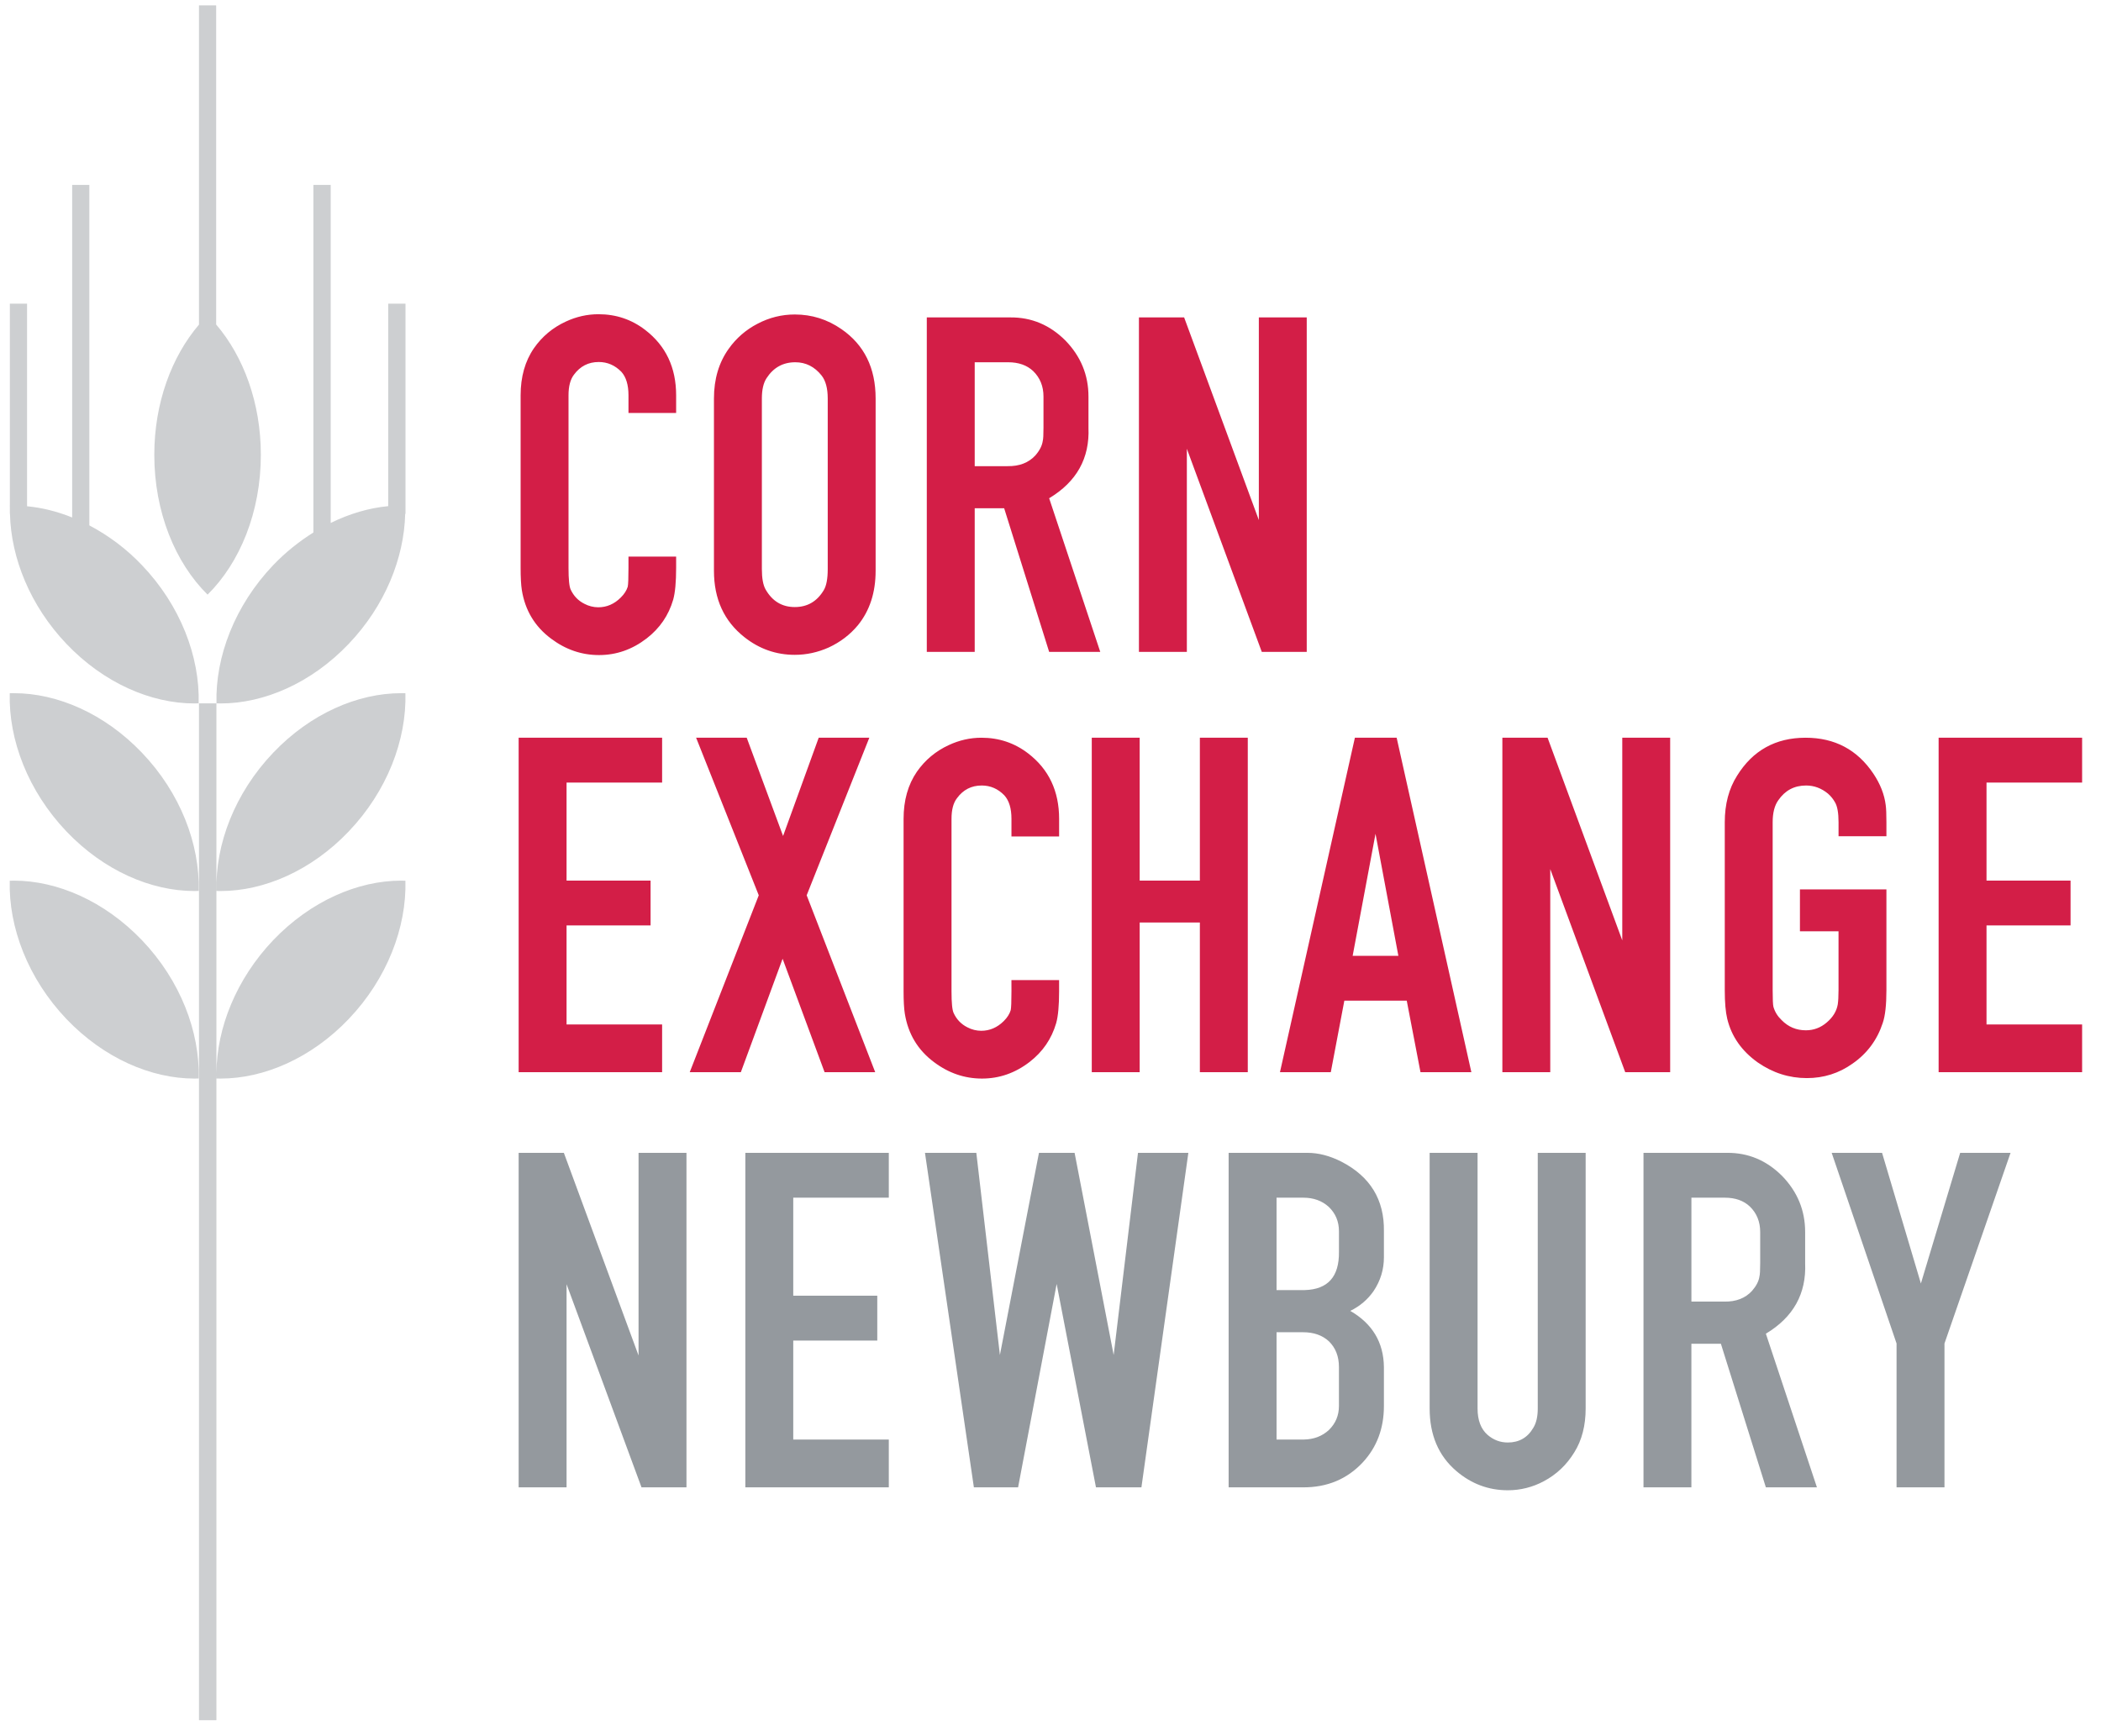
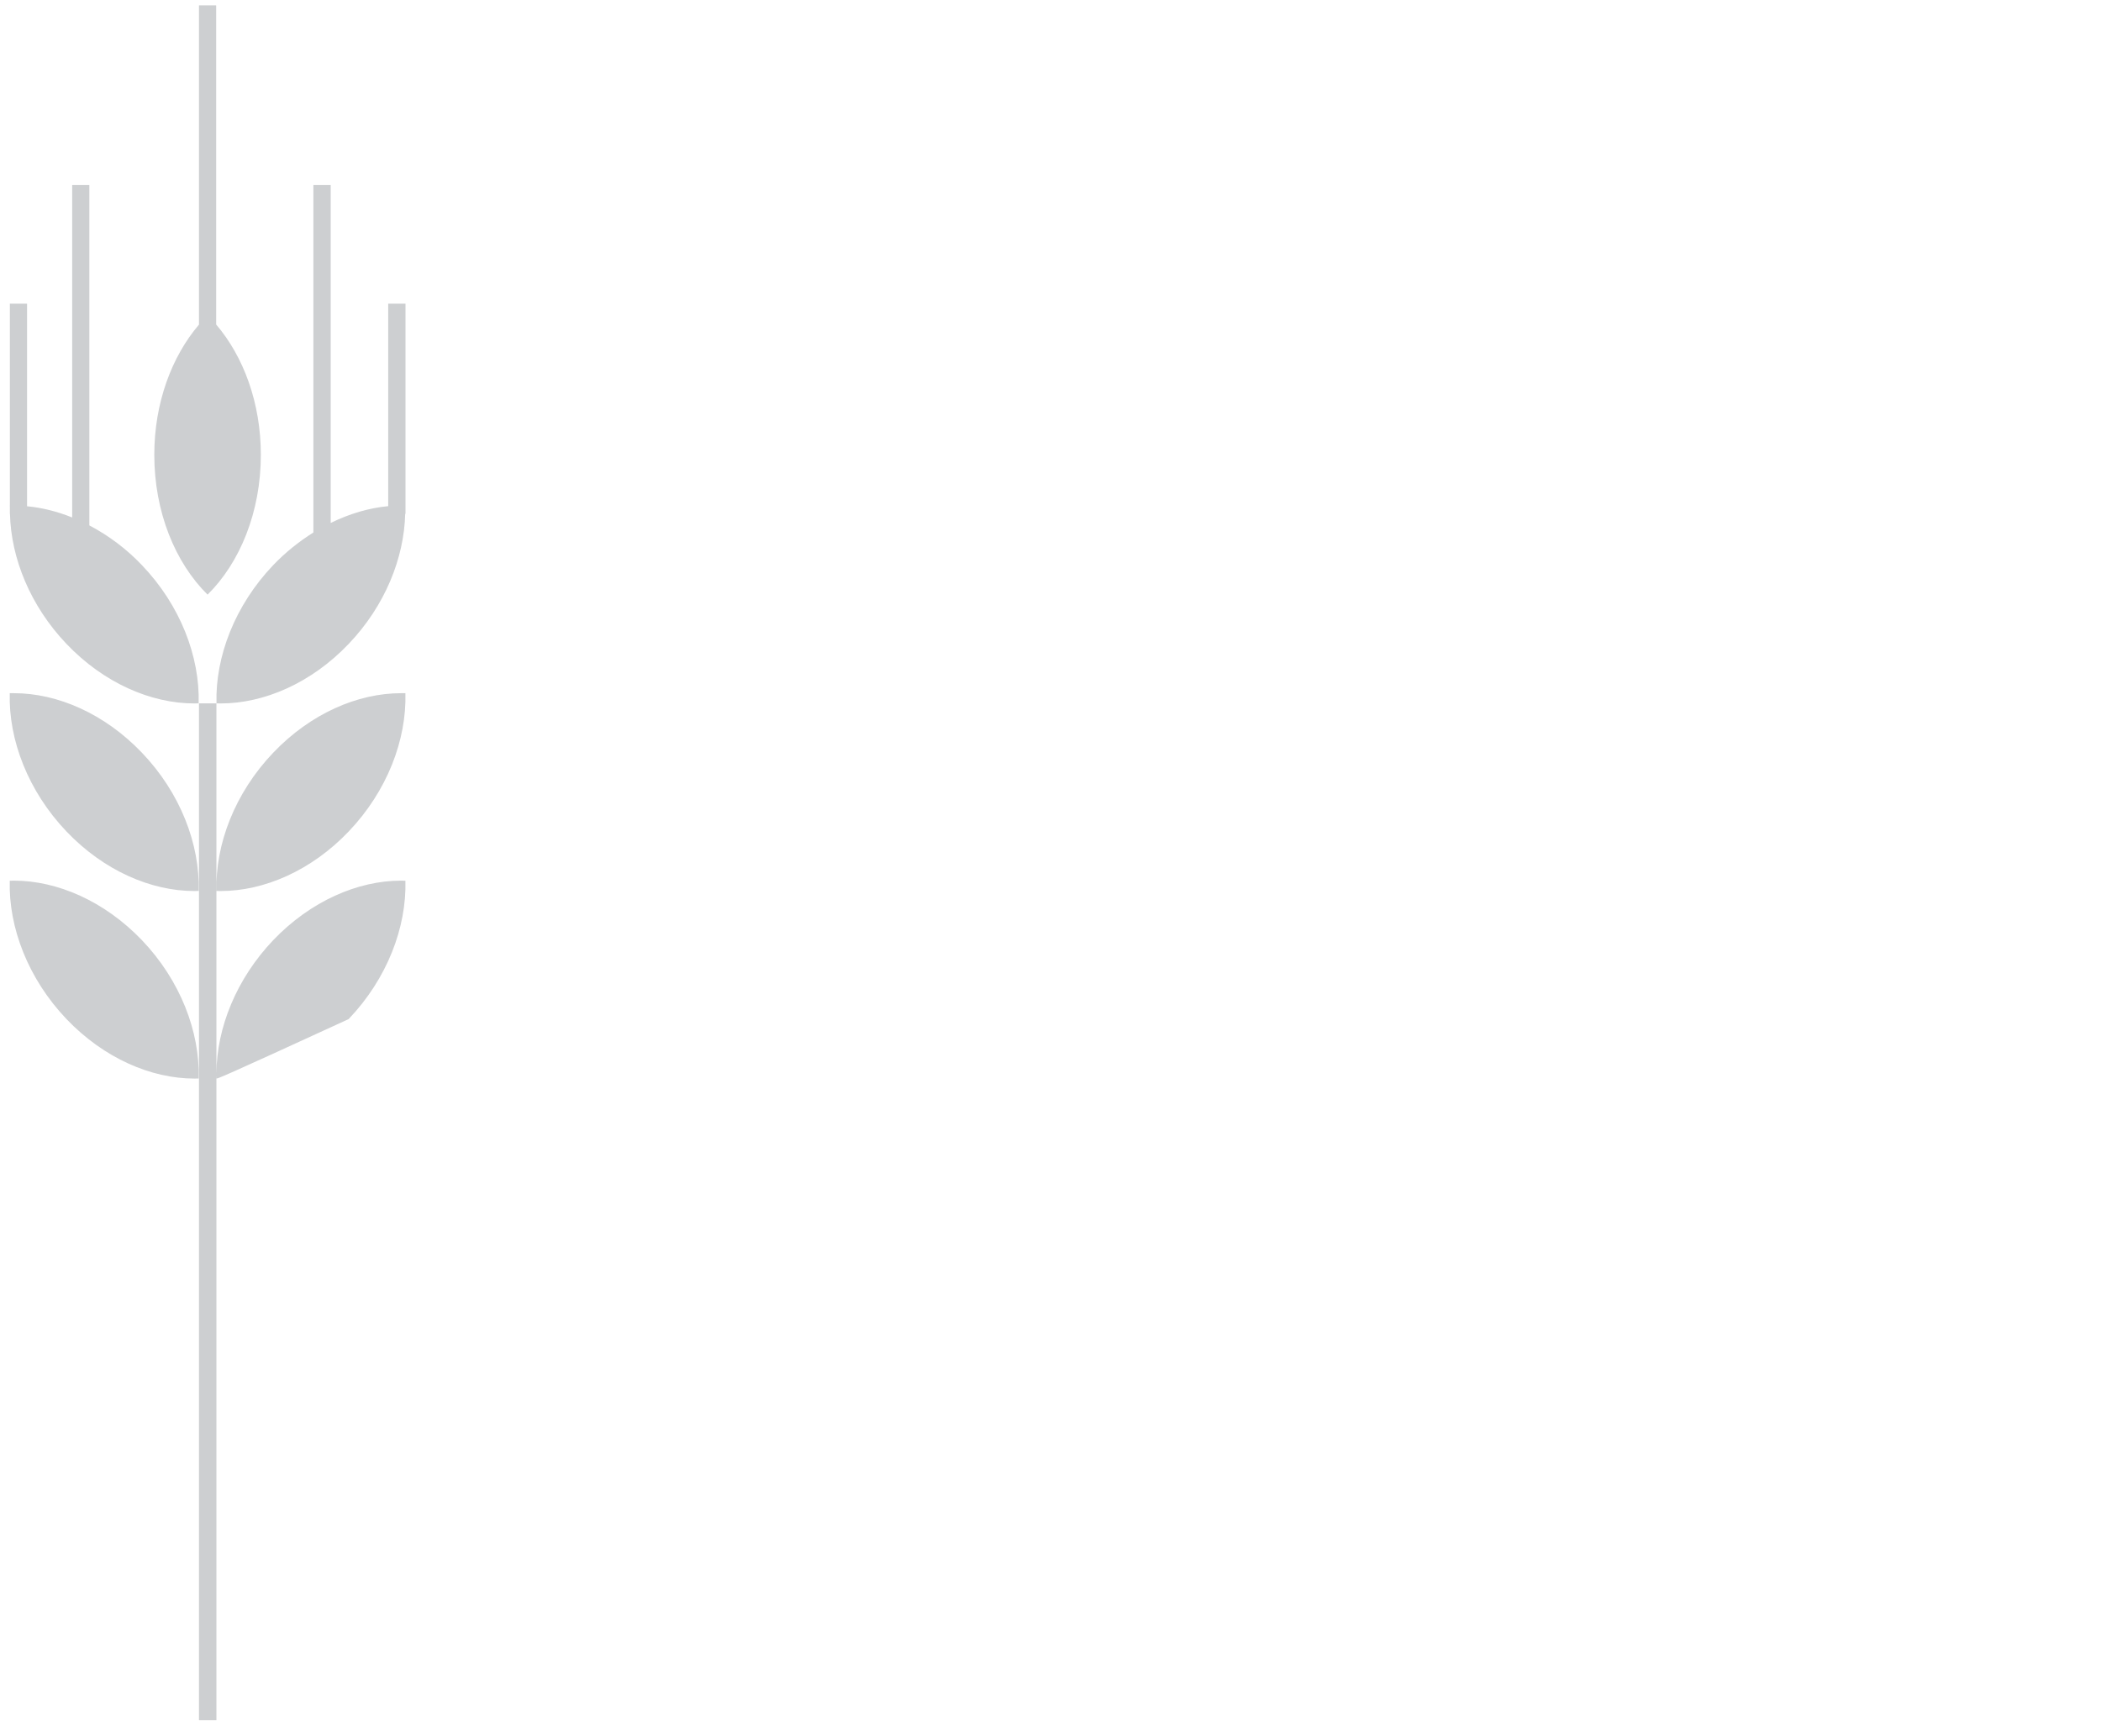
<svg xmlns="http://www.w3.org/2000/svg" width="98" height="81" viewBox="0 0 98 81" fill="none">
  <g clip-path="url(#clip0_1054_829)">
-     <path d="M10.095 50.07C10.108 47.963 11.016 45.675 12.746 43.858C14.489 42.037 16.687 41.083 18.711 41.083C18.776 41.083 18.84 41.088 18.91 41.088C18.969 43.256 18.063 45.655 16.261 47.543C14.519 49.365 12.316 50.317 10.291 50.317C10.227 50.317 10.162 50.317 10.098 50.313C10.097 50.261 10.096 50.208 10.095 50.155V80.25H9.281V32.812H10.095V50.07ZM9.068 50.317C7.044 50.317 4.846 49.365 3.103 47.543C1.306 45.656 0.395 43.256 0.455 41.088C0.519 41.088 0.584 41.083 0.648 41.083C2.673 41.083 4.871 42.036 6.618 43.858C8.42 45.745 9.326 48.14 9.267 50.313C9.197 50.317 9.133 50.317 9.068 50.317ZM9.068 41.568C7.044 41.568 4.846 40.619 3.103 38.792C1.306 36.906 0.395 34.51 0.455 32.338H0.648C2.673 32.338 4.871 33.286 6.618 35.113C8.42 36.995 9.326 39.394 9.267 41.562C9.197 41.568 9.133 41.568 9.068 41.568ZM10.296 41.568C10.227 41.568 10.162 41.568 10.098 41.562C10.039 39.394 10.95 36.995 12.746 35.113C14.489 33.286 16.687 32.338 18.712 32.338H18.91C18.969 34.511 18.063 36.906 16.262 38.792C14.519 40.619 12.316 41.568 10.296 41.568ZM9.068 32.817C7.044 32.817 4.846 31.868 3.103 30.041C1.41 28.264 0.514 26.037 0.465 23.972H0.46V23.637L0.455 23.587H0.46V14.166H1.262V23.618C1.96 23.682 2.668 23.86 3.366 24.141V8.626H4.168V24.511C5.08 24.991 5.908 25.616 6.618 26.363C8.42 28.245 9.326 30.645 9.266 32.812C9.197 32.817 9.133 32.817 9.068 32.817ZM10.296 32.817C10.227 32.817 10.162 32.817 10.098 32.812C10.039 30.644 10.95 28.244 12.746 26.362C13.325 25.755 13.96 25.257 14.618 24.841V8.626H15.425V24.397C16.306 23.963 17.216 23.696 18.108 23.613V14.166H18.914V23.973H18.9C18.85 26.037 17.959 28.264 16.261 30.042C14.519 31.869 12.316 32.817 10.296 32.817ZM9.682 27.741C8.172 26.25 7.197 23.884 7.197 21.218C7.197 18.803 8.004 16.64 9.281 15.144V0.25H10.083V15.139C11.36 16.635 12.167 18.798 12.167 21.218C12.167 23.884 11.192 26.249 9.682 27.741Z" fill="#CDCFD1" />
-     <path d="M29.315 25.965H31.538V26.49C31.538 27.154 31.492 27.649 31.4 27.977C31.187 28.708 30.774 29.311 30.163 29.783C29.49 30.301 28.75 30.56 27.939 30.56C27.13 30.56 26.385 30.305 25.705 29.794C24.948 29.23 24.494 28.476 24.341 27.53C24.303 27.287 24.284 26.94 24.284 26.49V18.442C24.284 17.582 24.49 16.85 24.903 16.248C25.285 15.699 25.781 15.284 26.392 15.002C26.881 14.774 27.389 14.659 27.917 14.659C28.734 14.659 29.46 14.903 30.094 15.391C31.057 16.13 31.538 17.147 31.538 18.442V19.266H29.315V18.442C29.315 17.955 29.204 17.589 28.983 17.345C28.684 17.04 28.333 16.888 27.928 16.888C27.446 16.888 27.061 17.086 26.77 17.482C26.602 17.703 26.518 18.023 26.518 18.442V26.49C26.518 27.032 26.553 27.37 26.621 27.508C26.76 27.805 26.973 28.026 27.264 28.171C27.461 28.275 27.682 28.33 27.905 28.331C28.303 28.331 28.654 28.179 28.959 27.873C29.12 27.713 29.227 27.546 29.281 27.37C29.303 27.264 29.315 26.97 29.315 26.49V25.965ZM38.609 26.548V18.591C38.609 18.119 38.514 17.761 38.322 17.517C37.994 17.105 37.584 16.9 37.096 16.9C36.523 16.9 36.076 17.147 35.755 17.643C35.61 17.864 35.537 18.18 35.537 18.591V26.548C35.537 26.975 35.594 27.291 35.709 27.496C36.022 28.046 36.477 28.32 37.073 28.32C37.661 28.32 38.112 28.057 38.425 27.531C38.548 27.325 38.609 26.998 38.609 26.548ZM40.843 18.591V26.628C40.843 27.642 40.569 28.487 40.018 29.166C39.651 29.608 39.197 29.955 38.655 30.206C38.143 30.435 37.616 30.549 37.073 30.549C36.202 30.549 35.419 30.275 34.724 29.726C33.776 28.979 33.302 27.947 33.302 26.628V18.591C33.302 17.685 33.532 16.911 33.99 16.271C34.337 15.78 34.797 15.38 35.331 15.105C35.882 14.815 36.462 14.671 37.073 14.671C37.867 14.671 38.593 14.899 39.251 15.356C40.312 16.088 40.843 17.166 40.843 18.591ZM45.465 21.747H47C47.55 21.755 47.981 21.587 48.296 21.244C48.494 21.015 48.608 20.791 48.639 20.57C48.662 20.494 48.673 20.288 48.673 19.952V18.5C48.673 18.02 48.513 17.624 48.192 17.311C47.901 17.037 47.511 16.9 47.023 16.9H45.465V21.747ZM45.465 23.712V30.411H43.23V14.808H47.126C48.112 14.8 48.967 15.159 49.693 15.883C50.411 16.622 50.771 17.494 50.771 18.5V19.952C50.832 21.377 50.22 22.474 48.937 23.244L51.321 30.411H48.937L46.839 23.712H45.465ZM60.952 14.807V30.411H58.855L55.36 20.935V30.411H53.125V14.807H55.233L58.718 24.262V14.807H60.952ZM26.427 43.173V47.792H30.884V50.02H24.192V34.416H30.884V36.509H26.427V41.081H30.346V43.173H26.427ZM37.627 41.767L40.824 50.02H38.463L36.504 44.727L34.556 50.02H32.172L35.392 41.767L32.47 34.416H34.83L36.526 39L38.188 34.416H40.549L37.627 41.767ZM47.178 45.722H49.401V46.248C49.401 46.911 49.356 47.407 49.264 47.734C49.05 48.466 48.637 49.068 48.027 49.54C47.354 50.059 46.613 50.317 45.804 50.317C44.992 50.317 44.248 50.062 43.568 49.551C42.812 48.988 42.358 48.233 42.205 47.288C42.166 47.044 42.147 46.697 42.147 46.247V38.2C42.147 37.339 42.353 36.608 42.766 36.005C43.148 35.457 43.645 35.041 44.256 34.759C44.746 34.531 45.254 34.416 45.781 34.416C46.598 34.416 47.325 34.661 47.958 35.148C48.921 35.887 49.402 36.905 49.402 38.2V39.023H47.179V38.2C47.179 37.712 47.068 37.347 46.846 37.103C46.549 36.797 46.197 36.645 45.792 36.645C45.31 36.645 44.924 36.843 44.635 37.24C44.465 37.461 44.383 37.781 44.383 38.2V46.247C44.383 46.789 44.416 47.127 44.485 47.265C44.623 47.562 44.838 47.784 45.127 47.928C45.325 48.032 45.545 48.087 45.769 48.088C46.166 48.088 46.518 47.936 46.824 47.631C46.984 47.471 47.091 47.303 47.144 47.127C47.167 47.021 47.179 46.728 47.179 46.247L47.178 45.722ZM53.16 43.036V50.02H50.925V34.416H53.16V41.081H55.967V34.416H58.202V50.02H55.967V43.036H53.16ZM65.226 44.59L64.16 38.898L63.094 44.59H65.226ZM62.706 46.683L62.074 50.02H59.703L63.198 34.416H65.146L68.631 50.02H66.258L65.617 46.683H62.706ZM77.904 34.416V50.02H75.808L72.311 40.544V50.02H70.077V34.416H72.186L75.67 43.871V34.416H77.904ZM87.991 41.492V46.191C87.991 46.877 87.935 47.387 87.82 47.722C87.56 48.516 87.09 49.148 86.41 49.62C85.778 50.07 85.067 50.295 84.278 50.295C83.453 50.295 82.69 50.051 81.987 49.563C81.239 49.029 80.764 48.351 80.566 47.528C80.49 47.216 80.451 46.77 80.451 46.191V38.36C80.451 37.514 80.643 36.791 81.025 36.188C81.757 35.007 82.824 34.416 84.221 34.416C85.582 34.416 86.635 34.976 87.385 36.096C87.705 36.576 87.897 37.064 87.958 37.56C87.98 37.712 87.991 37.979 87.991 38.36V39.011H85.758V38.36C85.758 37.925 85.703 37.617 85.596 37.434C85.51 37.279 85.398 37.139 85.264 37.023C84.957 36.771 84.618 36.645 84.244 36.645C83.694 36.645 83.263 36.874 82.949 37.331C82.773 37.575 82.685 37.918 82.685 38.36V46.191C82.685 46.617 82.697 46.876 82.72 46.968C82.788 47.205 82.915 47.41 83.098 47.585C83.41 47.906 83.789 48.065 84.233 48.065C84.599 48.065 84.923 47.944 85.207 47.7C85.495 47.456 85.668 47.174 85.722 46.854C85.744 46.702 85.757 46.481 85.757 46.191V43.447H83.957V41.492H87.991ZM92.66 43.173V47.792H97.119V50.02H90.426V34.416H97.119V36.509H92.66V41.081H96.58V43.173H92.66Z" fill="#D31E47" />
-     <path d="M32.02 53.782V69.387H29.923L26.427 59.91V69.387H24.192V53.782H26.301L29.785 63.237V53.782H32.02ZM37.001 62.539V67.157H41.458V69.387H34.766V53.782H41.458V55.874H37.001V60.447H40.92V62.539H37.001ZM55.43 53.782L53.241 69.387H51.121L49.287 59.899L47.488 69.387H45.426L43.145 53.782H45.54L46.64 63.213L48.462 53.782H50.124L51.946 63.213L53.081 53.782H55.43ZM59.544 67.157H60.816C61.282 67.149 61.672 67.001 61.985 66.712C62.298 66.406 62.454 66.034 62.454 65.591V63.774C62.454 63.278 62.298 62.878 61.985 62.573C61.678 62.291 61.278 62.151 60.781 62.151H59.544V67.157ZM59.544 60.184H60.861C61.939 60.154 62.47 59.559 62.455 58.4V57.441C62.455 56.983 62.294 56.602 61.974 56.298C61.661 56.016 61.267 55.874 60.794 55.874H59.544V60.184ZM57.309 69.387V53.782H60.988C61.5 53.782 62.027 53.919 62.57 54.194C63.913 54.887 64.575 55.969 64.552 57.441V58.653C64.552 59.224 64.392 59.75 64.071 60.229C63.796 60.626 63.433 60.935 62.983 61.155C64.014 61.75 64.537 62.623 64.552 63.774V65.591C64.552 66.635 64.223 67.512 63.567 68.221C62.833 69.006 61.902 69.394 60.77 69.387H57.309ZM73.962 53.782V65.705C73.962 66.505 73.786 67.187 73.434 67.752C73.076 68.338 72.6 68.788 72.013 69.1C71.496 69.379 70.917 69.525 70.329 69.523C69.428 69.523 68.625 69.222 67.923 68.62C67.098 67.912 66.685 66.941 66.685 65.706V53.783H68.92V65.706C68.92 66.255 69.076 66.667 69.389 66.941C69.664 67.177 69.978 67.295 70.33 67.295C70.856 67.295 71.255 67.067 71.521 66.609C71.658 66.388 71.728 66.087 71.728 65.706V53.783H73.962M78.894 60.722H80.431C80.981 60.73 81.412 60.562 81.725 60.218C81.923 59.99 82.039 59.765 82.069 59.543C82.091 59.468 82.103 59.262 82.103 58.926V57.475C82.103 56.995 81.942 56.598 81.622 56.287C81.331 56.012 80.942 55.874 80.454 55.874H78.895V60.722L78.894 60.722ZM78.894 62.688V69.387H76.66V53.782H80.556C81.543 53.774 82.398 54.133 83.123 54.857C83.842 55.597 84.2 56.469 84.2 57.474V58.925C84.261 60.352 83.65 61.45 82.368 62.219L84.75 69.387H82.368L80.27 62.688H78.894ZM90.699 62.676V69.387H88.464V62.676L85.438 53.782H87.788L89.599 59.876L91.431 53.782H93.781L90.699 62.676Z" fill="#94999E" />
+     <path d="M10.095 50.07C10.108 47.963 11.016 45.675 12.746 43.858C14.489 42.037 16.687 41.083 18.711 41.083C18.776 41.083 18.84 41.088 18.91 41.088C18.969 43.256 18.063 45.655 16.261 47.543C10.227 50.317 10.162 50.317 10.098 50.313C10.097 50.261 10.096 50.208 10.095 50.155V80.25H9.281V32.812H10.095V50.07ZM9.068 50.317C7.044 50.317 4.846 49.365 3.103 47.543C1.306 45.656 0.395 43.256 0.455 41.088C0.519 41.088 0.584 41.083 0.648 41.083C2.673 41.083 4.871 42.036 6.618 43.858C8.42 45.745 9.326 48.14 9.267 50.313C9.197 50.317 9.133 50.317 9.068 50.317ZM9.068 41.568C7.044 41.568 4.846 40.619 3.103 38.792C1.306 36.906 0.395 34.51 0.455 32.338H0.648C2.673 32.338 4.871 33.286 6.618 35.113C8.42 36.995 9.326 39.394 9.267 41.562C9.197 41.568 9.133 41.568 9.068 41.568ZM10.296 41.568C10.227 41.568 10.162 41.568 10.098 41.562C10.039 39.394 10.95 36.995 12.746 35.113C14.489 33.286 16.687 32.338 18.712 32.338H18.91C18.969 34.511 18.063 36.906 16.262 38.792C14.519 40.619 12.316 41.568 10.296 41.568ZM9.068 32.817C7.044 32.817 4.846 31.868 3.103 30.041C1.41 28.264 0.514 26.037 0.465 23.972H0.46V23.637L0.455 23.587H0.46V14.166H1.262V23.618C1.96 23.682 2.668 23.86 3.366 24.141V8.626H4.168V24.511C5.08 24.991 5.908 25.616 6.618 26.363C8.42 28.245 9.326 30.645 9.266 32.812C9.197 32.817 9.133 32.817 9.068 32.817ZM10.296 32.817C10.227 32.817 10.162 32.817 10.098 32.812C10.039 30.644 10.95 28.244 12.746 26.362C13.325 25.755 13.96 25.257 14.618 24.841V8.626H15.425V24.397C16.306 23.963 17.216 23.696 18.108 23.613V14.166H18.914V23.973H18.9C18.85 26.037 17.959 28.264 16.261 30.042C14.519 31.869 12.316 32.817 10.296 32.817ZM9.682 27.741C8.172 26.25 7.197 23.884 7.197 21.218C7.197 18.803 8.004 16.64 9.281 15.144V0.25H10.083V15.139C11.36 16.635 12.167 18.798 12.167 21.218C12.167 23.884 11.192 26.249 9.682 27.741Z" fill="#CDCFD1" />
  </g>
  <defs>
    <clipPath id="clip0_1054_829">
      <rect width="96.667" height="80" fill="white" transform="translate(0.452 0.25)" />
    </clipPath>
  </defs>
</svg>